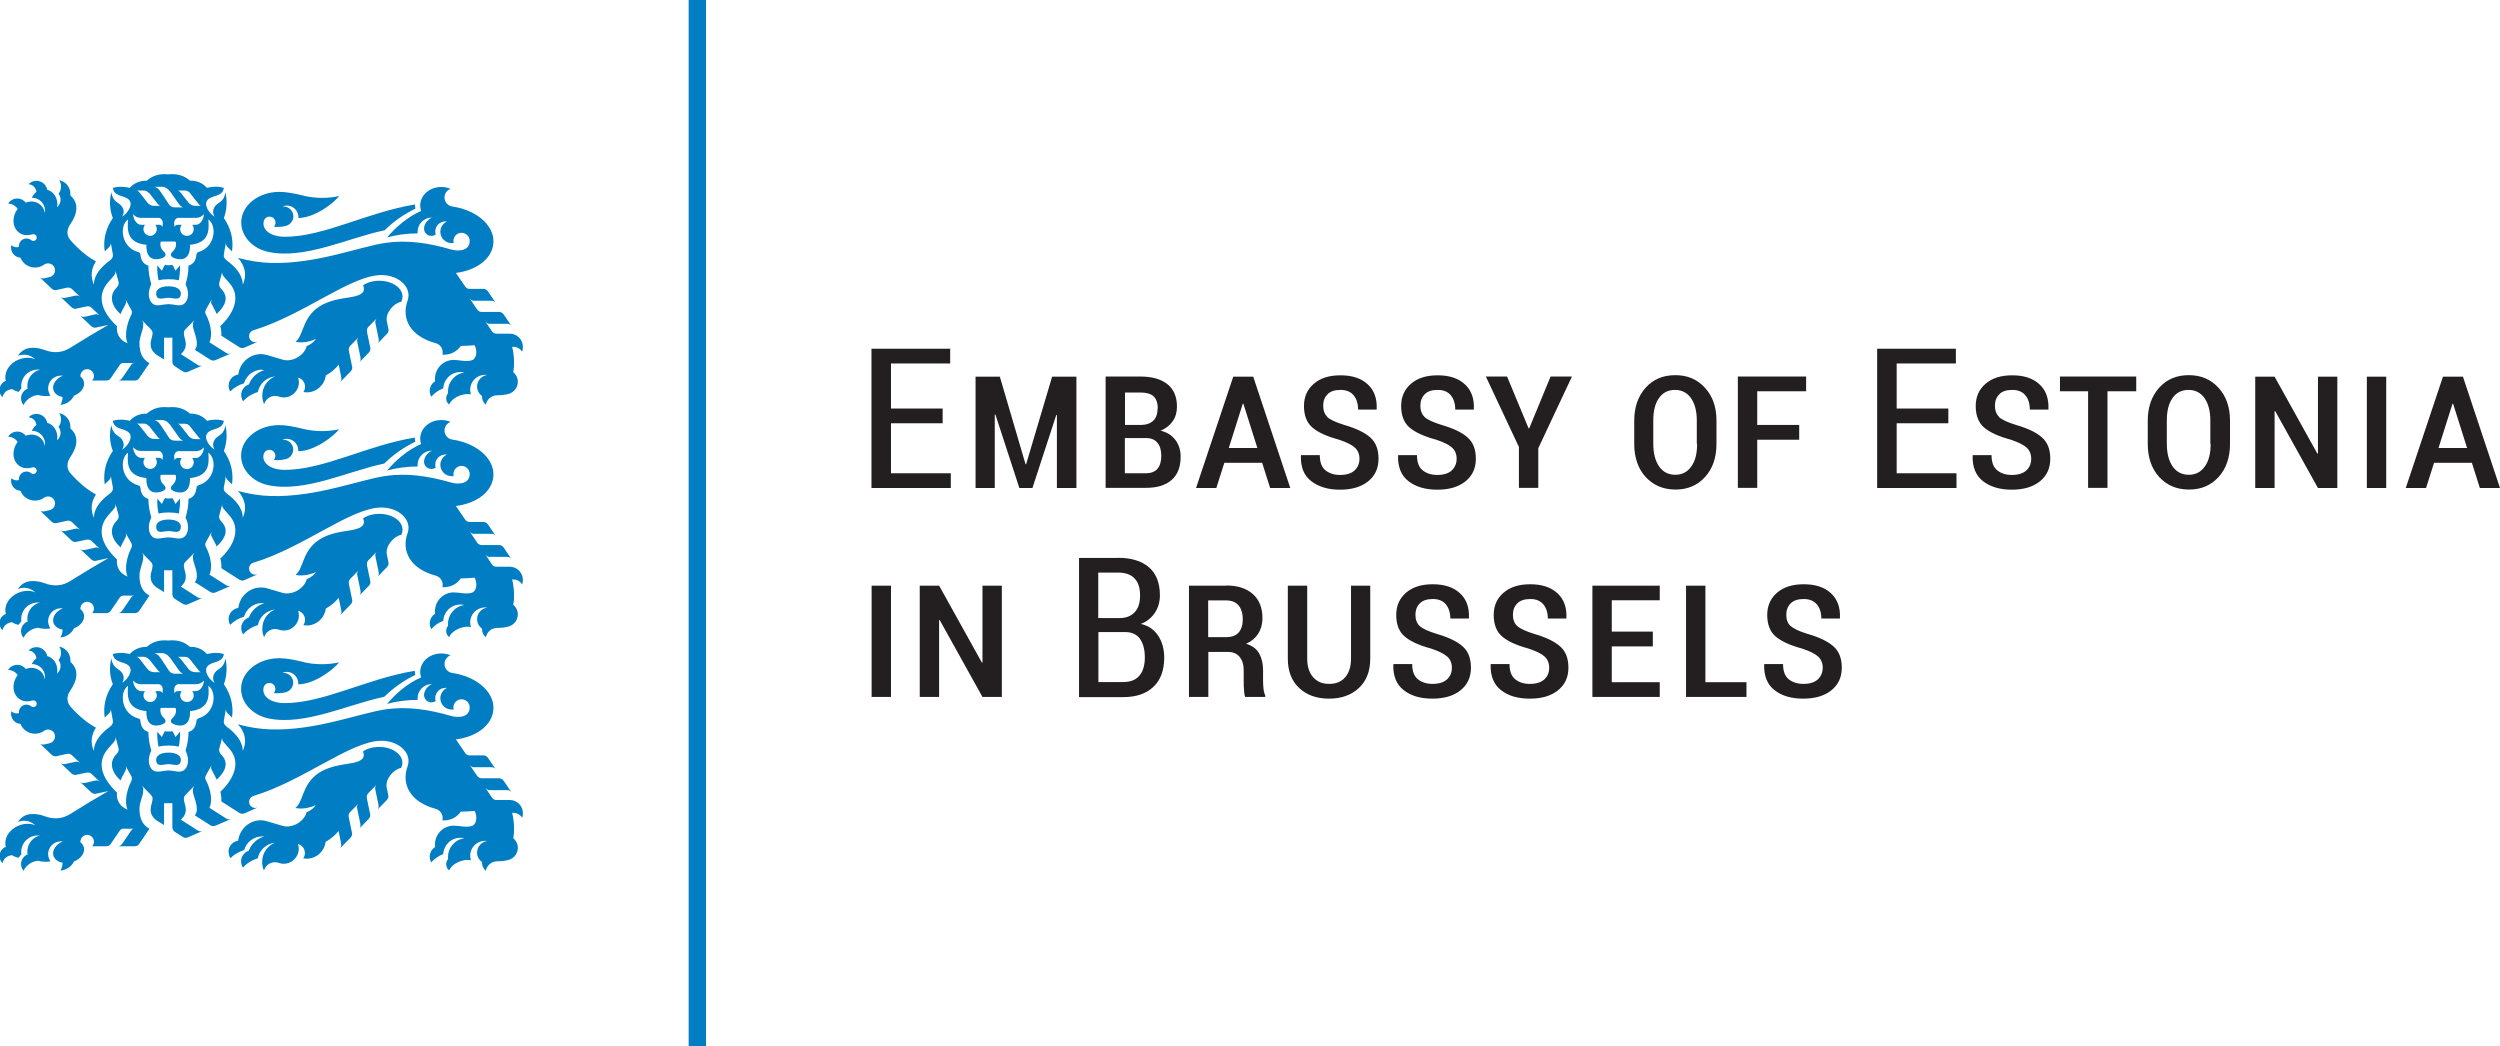
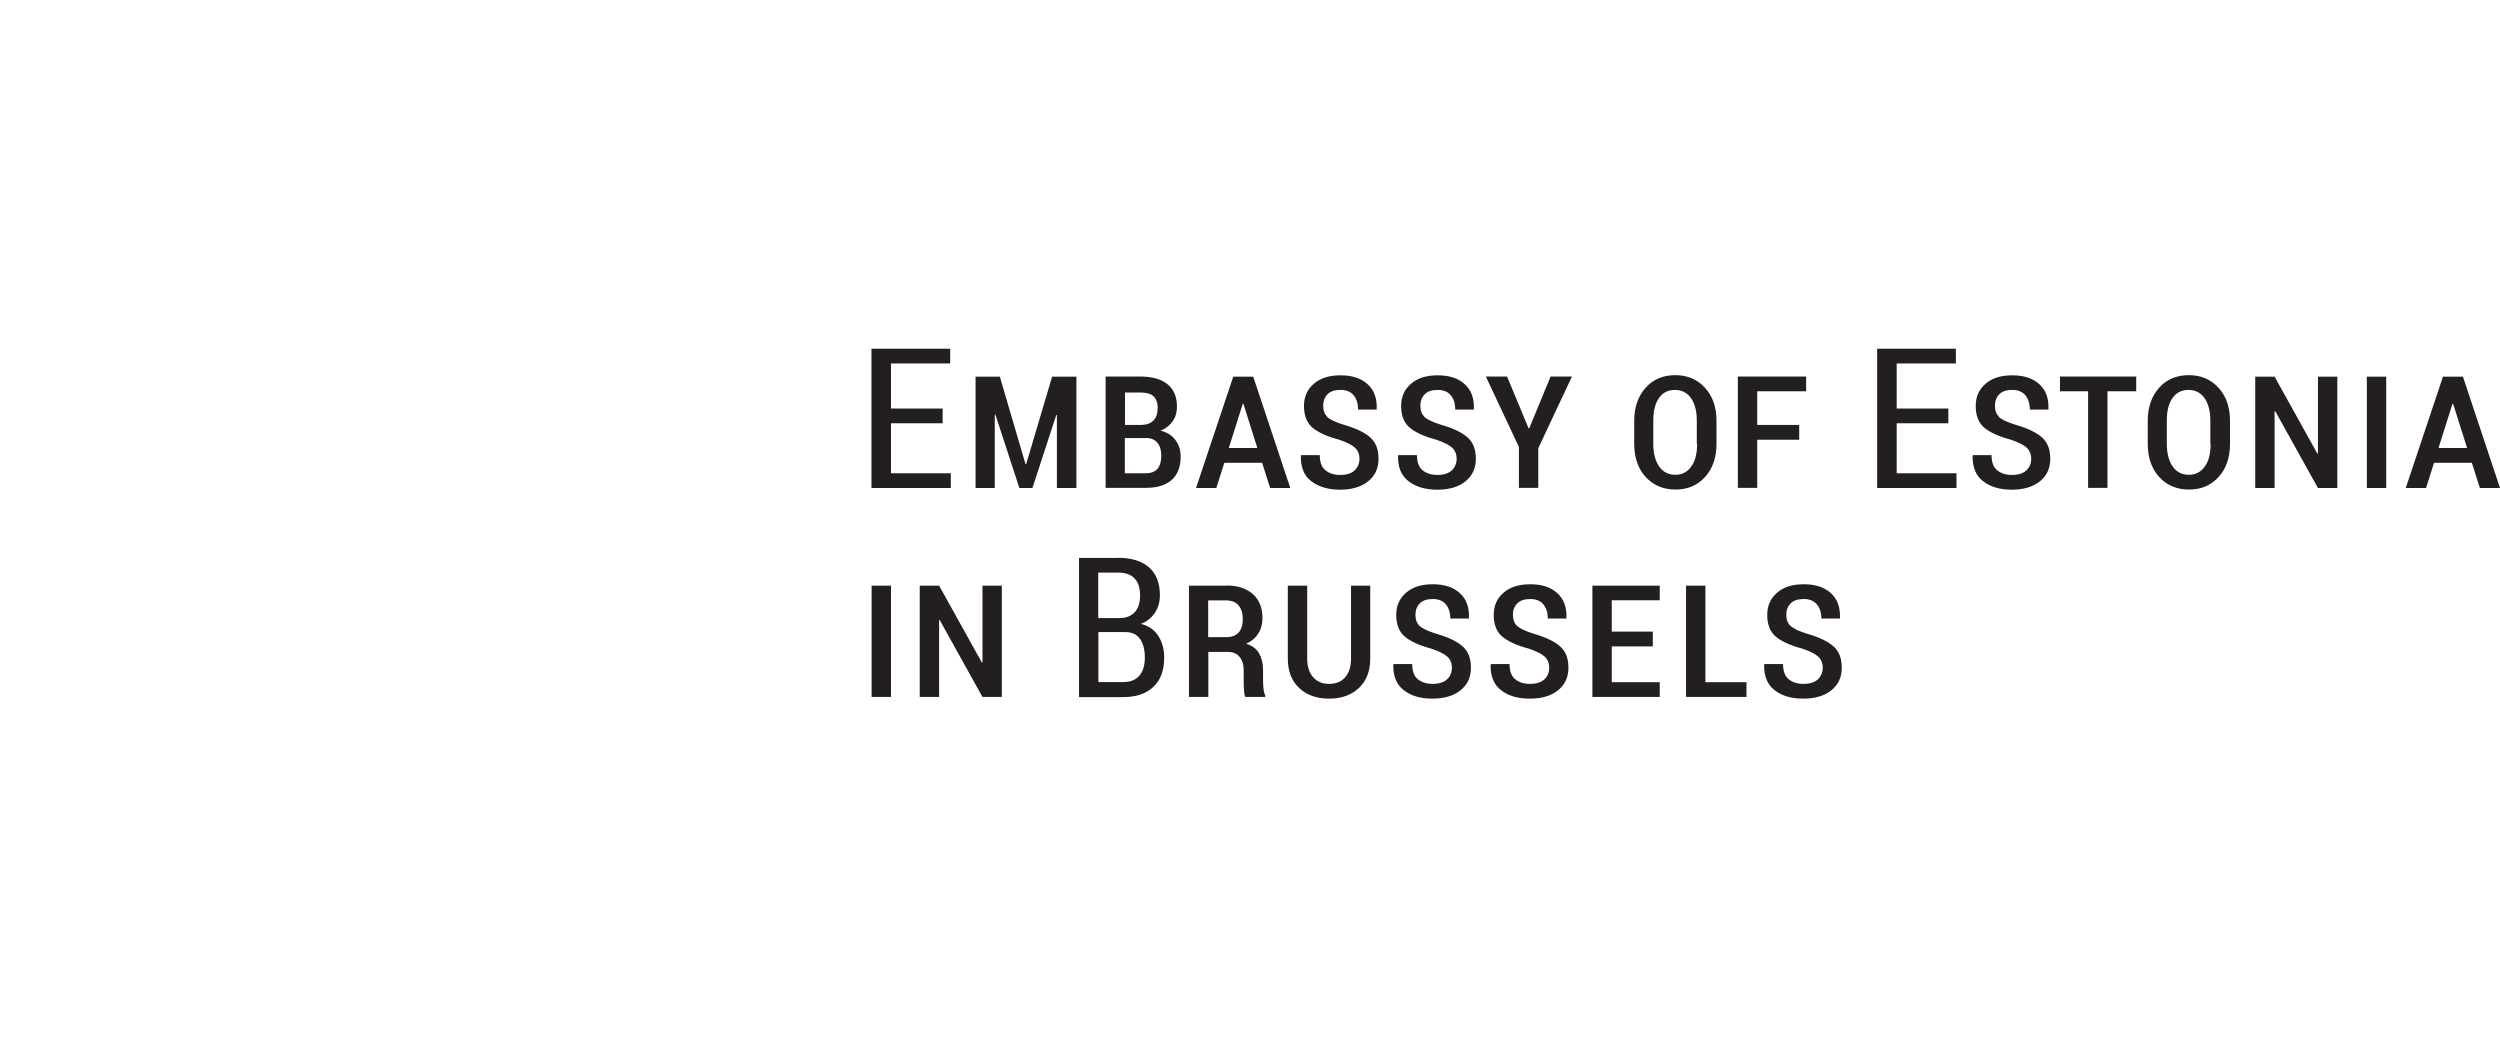
<svg xmlns="http://www.w3.org/2000/svg" id="Layer_1" viewBox="0 0 162.6 68.03">
  <defs>
    <style>.cls-1{fill:#231f20;}.cls-2{fill:#007dc3;}</style>
  </defs>
-   <path class="cls-2" d="M14.88,55.45c0,.13.04.26.1.37.25-.25.56-.43.9-.53.15-.52.62-.89,1.18-.89.05,0,.09,0,.14,0-.47.13-.85.48-1.02.93-.29.1-.5.37-.5.69,0,.15.05.29.12.41.25-.28.58-.49.96-.6.11-.54.56-.96,1.12-1.02-.49.2-.83.69-.83,1.25,0,.2.04.39.12.56.09-.31.37-.54.71-.54.08,0,.17.01.24.04.1.04.22.06.33.06.54,0,.98-.44.98-.98,0-.11-.02-.21-.05-.31.26.08.45.31.45.59,0,.13-.04.25-.11.35.07.01.15.02.22.02.64,0,1.16-.48,1.24-1.1.32-.17.6-.41.84-.7l.17.83c.01.06,0,.11,0,.17-.02.05-.04.1-.08.14l.7-.72s.07-.09.08-.15c.02-.05.02-.11,0-.17l-.21-1.01c-.01-.06,0-.12,0-.17.02-.05.04-.1.08-.14l.55-.56s-.07.09-.08.14c-.02.05-.02.11,0,.17l.21,1.01c.01.06,0,.12,0,.17-.02.05-.04.1-.08.14l.63-.65s.07-.09.08-.15c.02-.05.02-.11,0-.17l-.21-1.01c-.01-.06,0-.12,0-.17.02-.05.04-.1.08-.15l.55-.56s-.07.09-.08.14c-.01.05-.02.11,0,.17l.21,1.01c.01.06,0,.11,0,.17-.02.05-.04.1-.08.14l.63-.65s.07-.09.08-.14c.02-.05.02-.11,0-.17l-.1-.49c-.11-.56.47-1.2.93-1.27.06-.11.09-.22.09-.34,0-.57-.67-1.03-1.51-1.03-.41,0-.78.11-1.05.29.11.32.13.65-.94.8-.85.12-1.59.29-2.16.77-.87.74-.8,1.73-1.3,2.11.22.05.5.05.8-.01.19-.04.37-.1.52-.18-.09.18-.31.35-.59.47-.09.35-.4.68-.82.84-.27.1-.53.11-.75.04l-1.02-.3c-.13-.04-.26-.06-.39-.06-.75,0-1.38.58-1.47,1.33-.36.05-.63.36-.63.73M25,14.99c.59-.58,1.27-1.06,2.02-1.42-.02-.09-.03-.18-.03-.27h0c-3.13.51-5.94,2.11-8.48,2.1-.71,0-1.27-.28-1.36-.73-.02-.09-.02-.18,0-.27.04-.18.19-.31.38-.31.22,0,.39.17.39.39,0,.1-.04.2-.11.27.07,0,.15.01.23.01.2,0,.39-.02.56-.07.27-.07.48-.32.48-.62,0-.36-.29-.64-.65-.64-.02,0-.04,0-.06,0,.09-.04.19-.06.29-.06.41,0,.75.34.75.75,0,.02,0,.04,0,.06,1.12-.02,2.37-1.04,2.65-1.43-.35.08-.73.12-1.12.12-.45,0-.88-.06-1.27-.16-.55-.14-1.09-.23-1.5-.23-1.37,0-2.48.89-2.48,1.99,0,.91.75,1.71,1.79,1.92,2.37.49,5.16-.92,7.52-1.41M11.63,18.23c.06-.33.09-.66.08-.97l-.3.35c-.06-.14-.1-.23-.14-.29-.03-.06-.06-.1-.1-.1-.02.01-.05.03-.08.03-.04,0-.09,0-.12,0s-.08,0-.12,0c-.03,0-.06-.02-.08-.03-.04,0-.07.05-.1.1-.04.07-.08.15-.14.29l-.3-.35c-.01.31.01.64.08.97.22-.05.45-.07.66-.07s.44.02.67.07M11.76,19.13c.03-.38-.4-.51-.8-.51s-.83.13-.8.51c.04.46.47.24.8.24.33,0,.76.22.8-.24M12.91,16.4c-.08.02-.12.07-.13.15-.05.45-.23.63-.52.73,0,.45-.07.79-.19,1.21.34.72.08,1.22-.2,1.33-.26.1-.61-.04-.91-.04s-.65.14-.92.04c-.28-.11-.54-.61-.2-1.33-.12-.42-.18-.76-.19-1.21-.29-.1-.47-.28-.52-.73,0-.08-.05-.13-.13-.15-1.14-.31-1.25-1.73-.67-2.13-.05.63-.11,1.53,1.19,1.65-.02.74.3.94.63.94.27,0,.43-.09.49-.12.24-.13.08-.32.01-.38-.17-.16-.25-.37-.21-.59,0-.04.02-.06.06-.06h.88s.05.02.06.06c.04.22-.04.44-.21.59-.06.06-.23.25.01.38.07.04.22.12.49.12.33,0,.65-.2.63-.94,1.3-.12,1.24-1.01,1.19-1.65.58.4.47,1.82-.67,2.13M13.26,13.93c0,.33-.24.69-.51.69h-.25c.06.08.1.17.1.28,0,.24-.19.44-.44.44s-.44-.19-.44-.44c0-.1.04-.2.1-.28h-.26c-.09,0-.16.04-.21.14-.02-.14-.04-.29,0-.38.04-.13.15-.21.25-.21h1.14c.21,0,.37-.07.52-.24M13.11,13.39h-.4c-.2,0-.34-.08-.45-.21l-.46-.59c-.08-.09-.13-.16-.23-.2h.45c.14,0,.26.06.35.18l.47.6c.11.13.14.21.26.23M11.03,12.41l.58.82c.09.13.18.21.3.26h-.53c-.21,0-.33-.09-.42-.24l-.46-.7c-.18-.26-.24-.33-.45-.4h.5c.19,0,.38.13.47.27M9.71,12.56l.47.6c.11.13.14.21.26.23h-.4c-.2,0-.34-.08-.45-.21l-.46-.59c-.07-.09-.13-.16-.23-.2h.45c.13,0,.25.06.35.18M9.42,14.62h-.25c-.27,0-.51-.36-.51-.69.15.17.3.24.52.24h1.14c.1,0,.2.08.25.21.03.1.01.24,0,.38-.05-.1-.12-.14-.21-.14h-.26c.06.08.1.17.1.28,0,.24-.2.44-.43.44s-.44-.19-.44-.44c0-.1.04-.2.1-.28M8.02,20.06l.14-.27c.03-.05.04-.11.04-.16,0-.05-.01-.11-.04-.16l.38.68c.03.05.04.11.04.16,0,.06-.01.11-.04.16l-.03.07c-.23.45-.45,1.3-.21,1.79-.56-.21-.75-.7-.69-1.11-1.06-1-1.32-2.02-.57-2.87l.39-.45s.06-.1.08-.15c.01-.05.01-.11,0-.17l.2.75c.01.06.02.11,0,.17-.01.05-.04.1-.08.15l-.12.14c-.39.46-.29,1.08.33,1.64.06-.16.11-.24.18-.37M33.95,22.89c.04-.1.06-.21.06-.33,0-.47-.38-.86-.86-.86h-.87c-.06,0-.11-.01-.16-.04-.05-.02-.09-.06-.12-.11l-.43-.64s.08.09.12.11c.05.03.1.04.16.04h1.14c.06,0,.12.02.16.04.05.02.09.06.12.11l-.52-.77s-.08-.09-.13-.11c-.05-.03-.1-.04-.16-.04h-1.13c-.06,0-.11-.01-.16-.04-.05-.03-.09-.06-.13-.11l-.49-.73s.08.09.12.11c.05.03.1.04.16.04h1.14c.06,0,.11.01.16.04.05.02.09.06.12.11l-.52-.77s-.08-.09-.13-.11c-.05-.03-.1-.04-.16-.04h-.9c-.06,0-.11-.02-.16-.04-.05-.03-.09-.06-.12-.11l-.61-.89c1.23-.15,2.22-.81,2.41-1.73.26-1.19-.93-2.34-2.64-2.59-.29-.04-.51-.29-.51-.59,0-.25.16-.47.39-.56-.18-.08-.39-.12-.6-.12-.76,0-1.37.54-1.37,1.21,0,.12.02.24.06.35-.85.37-1.62,1.02-2.21,1.72.63-.17,1.3-.26,1.98-.26,0-.03,0-.06,0-.1,0-.51.41-.93.93-.93h.01c-.35.15-.52.49-.52.71,0,.27.21.48.48.48.1,0,.2-.03.28-.09-.02-.06-.03-.12-.03-.19,0-.37.3-.66.66-.66.03,0,.06,0,.1,0-.25.12-.43.38-.43.67,0,.41.33.74.74.74.04,0,.09,0,.13,0-.01-.04-.02-.09-.02-.14,0-.29.24-.53.53-.53s.53.24.53.53c0,.64-.71.7-1.23.55-1.48-.43-2.86-.62-4.2-.43-1.72.24-4.53,1.4-7.52,1.31-.67-.02-1.4-.13-2.13-.33.09.1.15.17.19.23.29.45.39.93.13,1.52,0-.67-.54-1.21-1-1.55-.19-.13-.26-.26-.23-.44l.14-.77c-.01.06,0,.11.01.17.02.05.05.1.09.14l.29.28c.11-.78-.07-1.5-.53-2.17.2-.54.23-1.13.1-1.68-.05.42-.26.6-.46.72-.36.23-.42.61-.24.87-.31-.16-.73-.73-.48-1.06.26-.36.99-.19,1.08-.81-.47-.15-.95-.04-1.1,0-.28-.32-.65-.48-1.11-.47-.36-.33-.83-.47-1.4-.41-.57-.06-1.03.08-1.4.41-.46,0-.83.15-1.11.47-.15-.04-.63-.14-1.1,0,.09.62.81.45,1.08.81.25.33-.18.9-.48,1.06.19-.26.13-.64-.24-.87-.19-.12-.4-.3-.46-.72-.14.55-.11,1.15.1,1.68-.46.67-.64,1.4-.53,2.17l.29-.28s.07-.09.09-.14c.02-.05.02-.11.01-.17l.14.77c.03.17-.04.3-.23.44-.46.34-1.01.88-1,1.55-.26-.59-.15-1.09.13-1.52-.88-.47-1.54-1.25-1.67-1.39-.26-.31-.23-.7.01-1.04.46-.66.57-1.37,0-1.85,0-.04,0-.07,0-.11,0-.44-.31-.81-.73-.89.08.12.12.26.12.41,0,.18-.06.34-.16.47.08.11.13.24.13.39,0,.2-.09.37-.23.49.01-.07.02-.14.02-.21,0-.45-.28-.83-.66-.93-.06-.33-.35-.58-.7-.58-.2,0-.38.08-.51.22.27.02.48.23.51.5-.13.1-.23.23-.3.38h.02c.46,0,.84.38.84.84,0,.05,0,.1-.01.15-.04-.19-.12-.37-.26-.5-.26-.25-.64-.31-.98-.17-.13-.16-.33-.27-.55-.27-.25,0-.48.13-.6.33.26.01.48.14.62.34-.36.47-.37,1.11,0,1.47.25.25.61.3.95.19.02,0,.05-.01.07-.01.12,0,.22.1.22.22s-.1.22-.22.22c-.05,0-.1-.02-.14-.05-.08-.07-.2-.11-.31-.11-.27,0-.49.22-.49.49,0,.02,0,.04,0,.06-.05.01-.09.02-.15.02-.13,0-.25-.05-.34-.14-.01.05-.02.11-.02.17,0,.34.27.63.61.65.15.38.52.64.95.64.22,0,.43-.07.59-.19.07-.05.16-.08.26-.08.25,0,.45.2.45.45,0,.21-.15.39-.35.44l-.35.08c-.06.01-.12.01-.17,0-.05-.01-.1-.04-.14-.08l.8.76s.09.07.15.08c.05.01.11.02.17,0l.66-.15c.06-.01.11,0,.17,0,.05.01.1.04.15.08l.55.52s-.09-.07-.15-.08c-.05-.01-.11-.02-.17,0l-.66.14c-.06.01-.12.01-.17,0-.05-.01-.1-.04-.15-.08l.74.7s.09.07.14.08c.05.02.11.02.17,0l.66-.14c.06-.01.11-.01.17,0,.05.01.1.04.15.08l.55.52s-.09-.07-.15-.08c-.05-.02-.11-.02-.17,0l-.66.15c-.06.01-.12,0-.17,0-.05-.01-.1-.04-.15-.08l.74.7s.09.07.15.08c.05.02.11.02.17,0l.79-.17c-.77.44-1.59.93-2.46,1.48-.52.33-1.08.39-1.73.14-.35-.13-.73-.16-.96-.11-.31.05-.57.24-.73.5.12-.05.25-.07.39-.07.29,0,.55.12.74.3-.3-.13-.67-.14-1.04,0-.65.24-1.03.85-.88,1.4-.24.09-.41.33-.41.6,0,.18.07.35.19.46.06-.29.32-.5.62-.52.13.08.28.14.43.18.05-.08.11-.16.18-.22,0-.05-.01-.1-.01-.16,0-.59.48-1.07,1.07-1.07.05,0,.1,0,.15.01-.47.11-.82.54-.82,1.04,0,.06,0,.13.02.19-.25.1-.43.34-.43.63,0,.17.06.32.16.43.18-.36.54-.61.95-.65.16.05.32.07.49.07.11,0,.21,0,.31-.03-.09-.13-.15-.3-.15-.47,0-.46.37-.83.84-.83.04,0,.08,0,.12,0-.44.19-.71.57-.62.92.07.25.3.42.6.47,0,.19-.05.36-.14.51.39-.03.72-.26.88-.59.46-.18.74-.57.64-.93-.03-.13-.11-.23-.22-.32,0-.01,0-.02,0-.04,0-.24.2-.44.44-.44s.44.2.44.44c0,.12-.04.22-.12.3h.93c.06,0,.11-.01.16-.04.05-.02.09-.06.12-.11l.6-.88s.05-.06.09-.08c.03-.02.07-.03.11-.03h.73s-.08.01-.11.03c-.03.02-.06.04-.08.08l-.6.88s-.08.09-.12.11c-.05.03-.1.04-.16.04h1.11c.06,0,.11-.01.16-.04.05-.02.09-.06.12-.11l.67-.98c-.46-.25-.65-.69-.65-1.3,0-.38.21-.81.24-1.08v-.11c.02-.06.01-.11,0-.17-.02-.04-.05-.1-.08-.14l.57.58s.08.09.1.14c.02.05.03.11.02.17l-.02.13c-.03.23-.32.73.22,1.19.03.02.09.07.16.11l.39.24v-1.42h.54v1.58c0,.06.02.11.05.16.03.05.06.09.11.12l.53.34c.05.03.11.05.16.05.06,0,.11,0,.16-.03l.97-.42c-.05.02-.11.03-.16.03-.06,0-.11-.02-.16-.05l-1.11-.71c.54-.46.25-.96.22-1.19l-.02-.13c0-.06,0-.12.02-.17.02-.05.05-.1.1-.14l.57-.58s-.07.1-.08.14c-.02.05-.03.11-.02.17v.11c.06.4.46,1.11.12,1.51l1.02.65c.05.03.11.05.16.05.06,0,.11,0,.17-.03l1.02-.44c-.05.02-.11.03-.16.03-.06,0-.11-.02-.16-.05l-1.1-.7c.24-.49.04-1.27-.19-1.73l-.04-.07c-.03-.05-.04-.11-.04-.16,0-.05.01-.11.04-.16l.38-.68s-.04.11-.04.16c0,.06,0,.11.04.16l.14.27c.07.13.11.21.18.37.62-.56.76-1.1.36-1.56l-.12-.14s-.06-.1-.07-.15c-.01-.05-.01-.11,0-.17l.2-.75c-.02.06-.02.11,0,.17.01.05.04.1.08.15l.39.45c.75.85.3,1.95-.6,2.79.05.16.09.46.06.62l1.19.76s.11.05.16.05c.05,0,.11,0,.16-.03l.86-.38s-.1.03-.16.03c-.22,0-.4-.18-.4-.4,0-.18.12-.33.28-.38,3.3-1,6.34-3.59,8.33-3.59.97,0,1.76.59,1.76,1.32,0,.12-.02.23-.06.34-.43,1.19.19,2.33,1.83,2.77.26.07.45.31.45.59,0,.06,0,.11-.02.16.04,0,.08,0,.11,0,.45,0,.85-.22,1.09-.57.28,0,.59-.02.9-.05.04.08.07.16.09.26.07.34-.05.65-.26.72-.38.12-.84-.02-1.19-.02-.67,0-1.22.55-1.22,1.23,0,.05,0,.1.01.16-.21.13-.35.36-.35.63,0,.13.04.26.1.37.21-.24.48-.43.78-.54.03-.59.51-1.06,1.11-1.06.09,0,.18.01.27.03-.6.08-1.07.59-1.07,1.22,0,.04,0,.09,0,.13-.08.09-.12.21-.12.33,0,.16.07.3.19.4.11-.25.39-.48.75-.6.24-.08.47-.1.67-.06-.03-.09-.05-.19-.05-.3,0-.53.43-.97.96-.97.05,0,.1,0,.15.01-.37.05-.66.37-.66.75,0,.26.13.48.32.62,0,.01,0,.03,0,.04,0,.21.1.4.25.52.07-.35.37-.61.74-.61.32,0,.58-.04.77-.1.33-.11.57-.41.57-.78,0-.25-.12-.48-.3-.63.09-.41.07-1.08-.07-1.64.03,0,.06,0,.09,0,.23,0,.43.12.55.3M17.14,29.84c-.02-.09-.02-.18,0-.27.04-.18.19-.31.38-.31.22,0,.39.17.39.39,0,.1-.04.2-.11.27.07,0,.15.01.23.01.2,0,.39-.03.56-.07.27-.07.48-.32.48-.62,0-.36-.29-.64-.65-.64-.02,0-.04,0-.06,0,.09-.04.19-.06.29-.06.41,0,.75.34.75.75,0,.02,0,.04,0,.06,1.12-.02,2.37-1.04,2.65-1.43-.35.08-.73.12-1.12.12-.45,0-.88-.06-1.27-.16-.55-.14-1.09-.23-1.5-.23-1.37,0-2.48.89-2.48,1.99,0,.91.75,1.71,1.79,1.92,2.37.49,5.16-.92,7.52-1.41.59-.58,1.27-1.06,2.02-1.42-.02-.09-.03-.18-.03-.27h0c-3.13.51-5.94,2.11-8.48,2.1-.71,0-1.27-.28-1.36-.73M17.07,24.07s.09,0,.14,0c-.47.13-.85.48-1.02.93-.29.1-.5.37-.5.69,0,.15.05.29.12.41.25-.28.58-.49.96-.6.11-.54.56-.96,1.12-1.02-.49.2-.83.69-.83,1.25,0,.2.04.39.12.56.09-.31.37-.54.71-.54.08,0,.17.01.24.04.1.04.22.06.33.06.54,0,.98-.44.98-.98,0-.11-.02-.21-.05-.31.26.07.45.31.45.59,0,.13-.04.25-.11.35.07.01.15.02.22.02.64,0,1.16-.48,1.24-1.1.32-.17.6-.41.84-.7l.17.83c.01.06,0,.12,0,.17-.02.05-.04.1-.08.14l.7-.72s.07-.09.08-.14c.02-.05.02-.11,0-.17l-.21-1.01c-.01-.06,0-.11,0-.17.02-.05.04-.1.08-.15l.55-.56s-.07.09-.08.14c-.02.05-.02.11,0,.17l.21,1.01c.01.06,0,.11,0,.17-.02.05-.04.1-.08.14l.63-.65s.07-.09.08-.15c.02-.05.02-.11,0-.17l-.21-1.01c-.01-.06,0-.12,0-.17.02-.05.04-.1.08-.15l.55-.56s-.07.09-.08.15c-.01.05-.02.11,0,.17l.21,1.01c.01.06,0,.11,0,.17-.02.05-.04.1-.08.14l.63-.65s.07-.09.08-.14c.02-.05.02-.11,0-.17l-.1-.49c-.11-.56.47-1.2.93-1.27.06-.11.09-.22.09-.34,0-.57-.67-1.03-1.51-1.03-.41,0-.78.11-1.05.29.11.32.13.65-.94.8-.85.12-1.59.29-2.16.77-.87.74-.8,1.73-1.3,2.11.22.05.5.05.8-.01.19-.04.37-.1.52-.18-.09.18-.31.35-.59.47-.09.35-.4.68-.82.84-.27.1-.53.11-.75.04l-1.02-.3c-.13-.04-.26-.06-.39-.06-.75,0-1.38.58-1.47,1.33-.36.05-.63.36-.63.73,0,.14.04.26.1.37.25-.25.56-.43.9-.53.15-.51.62-.89,1.18-.89M11.63,33.4c.06-.33.09-.66.08-.97l-.3.35c-.06-.14-.1-.23-.14-.29-.03-.06-.06-.1-.1-.1-.02.01-.05.03-.08.03-.04,0-.09,0-.12,0s-.08,0-.12,0c-.03,0-.06-.02-.08-.03-.04,0-.07.05-.1.1-.04.07-.08.16-.14.29l-.3-.35c-.01.31.01.64.08.97.22-.05.45-.07.66-.07s.44.02.67.07M11.76,34.3c.03-.38-.4-.51-.8-.51s-.83.13-.8.51c.04.46.47.24.8.24.33,0,.76.22.8-.24M12.91,31.57c-.08.02-.12.07-.13.15-.05.45-.23.63-.52.73,0,.45-.07.79-.19,1.21.34.72.08,1.22-.2,1.33-.26.1-.61-.04-.91-.04s-.65.14-.92.04c-.28-.11-.54-.61-.2-1.33-.12-.42-.18-.76-.19-1.21-.29-.1-.47-.28-.52-.73,0-.08-.05-.13-.13-.15-1.14-.31-1.25-1.73-.67-2.13-.05.63-.11,1.53,1.19,1.65-.02.74.3.94.63.94.27,0,.43-.09.49-.12.24-.13.08-.32.01-.38-.17-.15-.25-.38-.21-.59,0-.04.02-.06.06-.06h.88s.05.02.06.06c.04.22-.04.44-.21.59-.06.06-.23.25.01.38.07.04.22.12.49.12.33,0,.65-.2.63-.94,1.3-.12,1.24-1.01,1.19-1.65.58.4.47,1.82-.67,2.13M13.26,29.1c0,.32-.24.69-.51.69h-.25c.06.07.1.17.1.28,0,.24-.19.44-.44.44s-.44-.19-.44-.44c0-.11.04-.2.1-.28h-.26c-.09,0-.16.04-.21.14-.02-.14-.04-.29,0-.38.04-.13.15-.21.25-.21h1.14c.21,0,.37-.07.52-.24M13.11,28.56h-.4c-.2,0-.34-.08-.45-.21l-.46-.59c-.08-.09-.13-.16-.23-.2h.45c.14,0,.26.06.35.18l.47.6c.11.13.14.21.26.23M11.03,27.58l.58.82c.09.13.18.21.3.26h-.53c-.21,0-.33-.09-.42-.24l-.46-.7c-.18-.26-.24-.33-.45-.4h.5c.19,0,.38.13.47.27M9.71,27.72l.47.6c.11.13.14.21.26.23h-.4c-.2,0-.34-.08-.45-.21l-.46-.59c-.07-.09-.13-.16-.23-.2h.45c.13,0,.25.06.35.18M9.42,29.78h-.25c-.27,0-.51-.36-.51-.69.15.16.3.24.52.24h1.14c.1,0,.2.08.25.21.03.1.01.24,0,.38-.05-.1-.12-.14-.21-.14h-.26c.06.07.1.17.1.28,0,.24-.2.44-.43.44s-.44-.19-.44-.44c0-.11.04-.2.1-.28M8.02,35.23l.14-.27c.03-.05.04-.11.04-.16,0-.05-.01-.11-.04-.16l.38.68c.03.05.04.11.04.16,0,.05-.01.11-.04.16l-.03.07c-.23.45-.45,1.3-.21,1.79-.56-.21-.75-.7-.69-1.11-1.06-1-1.32-2.02-.57-2.87l.39-.45s.06-.1.08-.15c.01-.05.01-.11,0-.17l.2.75c.01.06.02.11,0,.17-.01.05-.04.1-.08.15l-.12.14c-.39.46-.29,1.08.33,1.64.06-.16.11-.24.18-.37M33.95,38.05c.04-.1.06-.21.06-.33,0-.47-.38-.86-.86-.86h-.87c-.06,0-.11-.01-.16-.04-.05-.03-.09-.06-.12-.11l-.43-.64s.08.09.12.11c.05.03.1.04.16.04h1.14c.06,0,.12.01.16.04.05.02.09.06.12.11l-.52-.77s-.08-.09-.13-.11c-.05-.03-.1-.04-.16-.04h-1.13c-.06,0-.11-.01-.16-.04-.05-.02-.09-.06-.13-.11l-.49-.73s.08.09.12.11c.05.03.1.04.16.04h1.14c.06,0,.11.01.16.04.05.02.09.06.12.11l-.52-.77s-.08-.09-.13-.11c-.05-.03-.1-.04-.16-.04h-.9c-.06,0-.11-.02-.16-.04-.05-.03-.09-.06-.12-.11l-.61-.89c1.23-.15,2.22-.81,2.41-1.73.26-1.19-.93-2.34-2.64-2.59-.29-.04-.51-.29-.51-.59,0-.25.16-.47.39-.56-.18-.08-.39-.12-.6-.12-.76,0-1.37.54-1.37,1.21,0,.12.02.24.06.35-.85.37-1.62,1.02-2.21,1.72.63-.17,1.3-.26,1.98-.26,0-.03,0-.06,0-.1,0-.51.41-.93.93-.93h.01c-.35.15-.52.49-.52.71,0,.27.21.48.48.48.1,0,.2-.03.28-.09-.02-.06-.03-.12-.03-.19,0-.37.3-.66.66-.66.03,0,.06,0,.1,0-.25.12-.43.38-.43.67,0,.41.33.74.74.74.04,0,.09,0,.13,0-.01-.04-.02-.09-.02-.14,0-.29.24-.53.53-.53s.53.24.53.53c0,.64-.71.7-1.23.55-1.48-.43-2.86-.62-4.2-.43-1.72.24-4.53,1.4-7.52,1.31-.67-.02-1.4-.13-2.13-.33.09.1.15.17.19.23.29.45.39.93.13,1.52,0-.67-.54-1.21-1-1.55-.19-.13-.26-.26-.23-.44l.14-.77c-.01.06,0,.11.01.16.02.05.05.1.09.14l.29.28c.11-.78-.07-1.5-.53-2.17.2-.54.23-1.13.1-1.68-.05.42-.26.6-.46.72-.36.23-.42.61-.24.87-.31-.16-.73-.73-.48-1.06.26-.36.99-.19,1.08-.81-.47-.15-.95-.04-1.1,0-.28-.32-.65-.48-1.11-.47-.36-.33-.83-.47-1.4-.41-.57-.06-1.03.08-1.4.41-.46,0-.83.15-1.11.47-.15-.04-.63-.15-1.1,0,.09.62.81.45,1.08.81.25.33-.18.9-.48,1.06.19-.26.13-.64-.24-.87-.19-.12-.4-.3-.46-.72-.14.55-.11,1.15.1,1.68-.46.67-.64,1.39-.53,2.17l.29-.28s.07-.09.09-.14c.02-.05.02-.11.01-.16l.14.77c.03.17-.04.3-.23.44-.46.34-1.01.88-1,1.55-.26-.59-.15-1.09.13-1.52-.88-.47-1.54-1.25-1.67-1.39-.26-.31-.23-.7.01-1.05.46-.66.57-1.37,0-1.85,0-.04,0-.07,0-.11,0-.44-.31-.81-.73-.89.08.12.12.26.12.42,0,.17-.06.34-.16.47.08.11.13.24.13.39,0,.2-.09.37-.23.49.01-.07.02-.14.02-.21,0-.45-.28-.83-.66-.93-.06-.33-.35-.58-.7-.58-.2,0-.38.08-.51.22.27.02.48.23.51.5-.13.1-.23.23-.3.38h.02c.46,0,.84.38.84.84,0,.05,0,.1-.01.15-.04-.19-.12-.37-.26-.5-.26-.25-.64-.31-.98-.17-.13-.16-.33-.27-.55-.27-.25,0-.48.13-.6.33.26.01.48.14.62.34-.36.47-.37,1.11,0,1.47.25.25.61.3.95.19.02,0,.05-.01.07-.01.12,0,.22.1.22.22s-.1.22-.22.22c-.05,0-.1-.02-.14-.05-.08-.07-.2-.11-.31-.11-.27,0-.49.22-.49.49,0,.02,0,.04,0,.06-.05.02-.09.02-.15.02-.13,0-.25-.05-.34-.14-.01.05-.02.11-.02.17,0,.35.27.63.61.65.15.38.52.64.95.64.22,0,.43-.07.59-.19.07-.05.16-.08.26-.08.25,0,.45.2.45.45,0,.22-.15.39-.35.44l-.35.08c-.06.01-.12.01-.17,0-.05-.01-.1-.04-.14-.08l.8.76s.09.07.15.08c.05.01.11.02.17,0l.66-.15c.06-.01.11-.01.17,0,.05.01.1.04.15.08l.55.52s-.09-.07-.15-.08c-.05-.01-.11-.02-.17,0l-.66.15c-.06.01-.12,0-.17,0-.05-.01-.1-.04-.15-.08l.74.7s.09.07.14.08c.05.02.11.02.17,0l.66-.14c.06-.01.11,0,.17,0,.05.01.1.04.15.08l.55.52s-.09-.07-.15-.08c-.05-.02-.11-.02-.17,0l-.66.15c-.06.01-.12,0-.17,0-.05-.01-.1-.04-.15-.08l.74.7s.09.07.15.08c.05.02.11.02.17,0l.79-.17c-.77.44-1.59.93-2.46,1.48-.52.33-1.08.39-1.73.14-.35-.13-.73-.15-.96-.11-.31.05-.57.24-.73.5.12-.05.25-.08.39-.08.29,0,.55.12.74.3-.3-.13-.67-.14-1.04,0-.65.24-1.03.85-.88,1.4-.24.09-.41.33-.41.6,0,.18.07.34.19.46.06-.29.32-.5.62-.52.13.08.28.14.43.17.05-.08.11-.16.18-.22,0-.05-.01-.11-.01-.16,0-.59.48-1.07,1.07-1.07.05,0,.1,0,.15,0-.47.11-.82.54-.82,1.04,0,.06,0,.13.02.19-.25.1-.43.34-.43.63,0,.16.06.32.16.43.18-.36.54-.61.95-.65.16.05.32.07.49.07.11,0,.21-.01.31-.03-.09-.13-.15-.3-.15-.47,0-.46.37-.84.84-.84.04,0,.08,0,.12,0-.44.19-.71.57-.62.92.07.25.3.42.6.47,0,.19-.05.36-.14.51.39-.03.72-.26.88-.59.46-.18.74-.57.64-.93-.03-.13-.11-.23-.22-.32,0-.01,0-.02,0-.04,0-.24.2-.44.44-.44s.44.2.44.44c0,.12-.04.22-.12.3h.93c.06,0,.11-.02.16-.04.05-.03.09-.06.12-.11l.6-.88s.05-.06.09-.08c.03-.02.07-.03.11-.03h.73s-.08.01-.11.03c-.03.02-.06.04-.08.08l-.6.88s-.08.09-.12.11c-.05.03-.1.04-.16.04h1.11c.06,0,.11-.02.16-.04.05-.03.09-.06.12-.11l.67-.99c-.46-.25-.65-.69-.65-1.3,0-.38.21-.81.24-1.08v-.11c.02-.06.01-.11,0-.16-.02-.04-.05-.1-.08-.14l.57.58s.08.09.1.14c.02.05.03.11.02.17l-.02.13c-.03.23-.32.73.22,1.19.03.02.09.07.16.11l.39.24v-1.42h.54v1.58c0,.06.02.11.05.16.03.05.06.09.11.12l.53.33c.05.03.11.05.16.05.06,0,.11,0,.16-.03l.97-.42c-.05.02-.11.03-.16.03-.06,0-.11-.02-.16-.05l-1.11-.71c.54-.46.25-.96.22-1.19l-.02-.13c0-.06,0-.12.02-.17.02-.05.05-.1.1-.14l.57-.58s-.07.1-.08.14c-.02.05-.03.11-.02.16v.11c.06.4.46,1.11.12,1.51l1.02.65c.05.03.11.05.16.05.06,0,.11,0,.17-.03l1.02-.44c-.05.02-.11.03-.16.03-.06,0-.11-.02-.16-.05l-1.1-.7c.24-.49.04-1.27-.19-1.72l-.04-.07c-.03-.05-.04-.11-.04-.16,0-.06.01-.11.04-.16l.38-.68s-.04.11-.04.16c0,.05,0,.11.04.16l.14.27c.07.13.11.21.18.37.62-.56.76-1.1.36-1.56l-.12-.14s-.06-.1-.07-.15c-.01-.05-.01-.11,0-.17l.2-.75c-.02.06-.02.11,0,.17.01.05.04.1.08.15l.39.45c.75.85.3,1.95-.6,2.79.05.16.09.46.06.62l1.19.76s.11.05.16.05c.05,0,.11,0,.16-.03l.86-.38s-.1.03-.16.03c-.22,0-.4-.18-.4-.4,0-.18.12-.34.28-.38,3.3-1,6.34-3.59,8.33-3.59.97,0,1.76.59,1.76,1.32,0,.12-.02.23-.06.34-.43,1.19.19,2.33,1.83,2.77.26.07.45.31.45.59,0,.06,0,.11-.02.16.04,0,.08,0,.11,0,.45,0,.85-.22,1.09-.57.28,0,.59-.02.9-.05.04.08.07.16.09.26.07.34-.05.65-.26.72-.38.12-.84-.02-1.19-.02-.67,0-1.22.55-1.22,1.23,0,.05,0,.11.01.16-.21.13-.35.37-.35.63,0,.13.04.26.1.37.21-.24.48-.43.78-.54.03-.59.51-1.06,1.11-1.06.09,0,.18.01.27.03-.6.08-1.07.59-1.07,1.22,0,.04,0,.09,0,.14-.08.09-.12.21-.12.33,0,.16.07.3.19.4.11-.25.39-.48.75-.6.24-.08.47-.1.67-.06-.03-.09-.05-.19-.05-.3,0-.53.43-.97.96-.97.05,0,.1,0,.15.01-.37.05-.66.37-.66.75,0,.26.13.48.32.62,0,.01,0,.03,0,.04,0,.21.1.4.25.52.07-.35.37-.61.74-.61.32,0,.58-.04.77-.1.33-.11.57-.41.57-.78,0-.25-.12-.48-.3-.63.09-.41.07-1.08-.07-1.64.03,0,.06,0,.09,0,.23,0,.43.12.55.3M17.14,45c-.02-.09-.02-.18,0-.27.04-.18.19-.31.38-.31.22,0,.39.17.39.39,0,.1-.04.2-.11.27.07,0,.15.01.23.01.2,0,.39-.02.56-.07.27-.07.48-.33.48-.62,0-.36-.29-.64-.65-.64-.02,0-.04,0-.06,0,.09-.04.19-.06.29-.06.41,0,.75.33.75.75,0,.02,0,.04,0,.06,1.12-.02,2.37-1.04,2.65-1.43-.35.08-.73.12-1.12.12-.45,0-.88-.05-1.27-.16-.55-.14-1.09-.23-1.5-.23-1.37,0-2.48.89-2.48,2,0,.91.75,1.7,1.79,1.92,2.37.48,5.16-.92,7.52-1.41.59-.58,1.27-1.06,2.02-1.42-.02-.09-.03-.18-.03-.27h0c-3.13.51-5.94,2.11-8.48,2.1-.71,0-1.27-.28-1.36-.73M17.07,39.23s.09,0,.14,0c-.47.13-.85.48-1.02.93-.29.1-.5.37-.5.69,0,.15.05.29.12.41.25-.28.58-.49.96-.6.11-.54.56-.96,1.12-1.02-.49.2-.83.69-.83,1.25,0,.2.04.39.12.56.09-.31.37-.54.71-.54.08,0,.17.01.24.04.1.04.22.06.33.06.54,0,.98-.44.98-.98,0-.11-.02-.21-.05-.31.26.08.45.31.45.59,0,.13-.04.25-.11.35.07.01.15.02.22.02.64,0,1.16-.48,1.24-1.1.32-.17.6-.41.84-.7l.17.83c.01.06,0,.11,0,.17-.02.05-.04.1-.08.14l.7-.72s.07-.09.08-.15c.02-.05.02-.11,0-.17l-.21-1.01c-.01-.06,0-.12,0-.17.02-.05.04-.1.08-.14l.55-.56s-.07.09-.08.15c-.02.05-.02.11,0,.17l.21,1.01c.01.06,0,.11,0,.17-.02.05-.04.1-.08.14l.63-.65s.07-.09.08-.14c.02-.05.02-.11,0-.17l-.21-1.01c-.01-.06,0-.12,0-.17.02-.05.04-.1.08-.15l.55-.56s-.07.09-.08.14c-.01.05-.02.11,0,.17l.21,1.01c.01.06,0,.11,0,.17-.02.05-.04.1-.08.14l.63-.65s.07-.09.08-.15c.02-.05.02-.11,0-.17l-.1-.49c-.11-.56.47-1.2.93-1.27.06-.11.09-.22.09-.34,0-.57-.67-1.03-1.51-1.03-.41,0-.78.11-1.05.29.11.32.13.65-.94.8-.85.12-1.59.29-2.16.77-.87.74-.8,1.73-1.3,2.11.22.05.5.05.8-.01.19-.04.37-.1.52-.18-.09.18-.31.35-.59.47-.09.35-.4.68-.82.84-.27.1-.53.11-.75.05l-1.02-.3c-.13-.04-.26-.05-.39-.05-.75,0-1.38.58-1.47,1.33-.36.05-.63.36-.63.73,0,.14.04.26.1.37.25-.25.56-.43.9-.53.15-.51.62-.89,1.18-.89M11.63,48.56c.06-.33.09-.66.08-.97l-.3.35c-.06-.14-.1-.23-.14-.29-.03-.06-.06-.1-.1-.1-.02,0-.05.03-.08.03-.04,0-.09,0-.12,0s-.08,0-.12,0c-.03,0-.06-.02-.08-.03-.04,0-.07.05-.1.1-.04.07-.08.15-.14.29l-.3-.35c-.01.31.01.64.08.97.22-.05.45-.07.66-.07s.44.02.67.07M11.76,49.46c.03-.38-.4-.51-.8-.51s-.83.13-.8.51c.04.46.47.24.8.24.33,0,.76.22.8-.24M12.91,46.73c-.08.02-.12.07-.13.15-.05.45-.23.63-.52.73,0,.45-.07.79-.19,1.21.34.72.08,1.22-.2,1.33-.26.1-.61-.04-.91-.04s-.65.14-.92.04c-.28-.11-.54-.61-.2-1.33-.12-.42-.18-.76-.19-1.21-.29-.1-.47-.28-.52-.73,0-.08-.05-.13-.13-.15-1.14-.31-1.25-1.73-.67-2.13-.05.63-.11,1.53,1.19,1.65-.02.74.3.94.63.94.27,0,.43-.09.49-.12.24-.13.08-.32.01-.38-.17-.16-.25-.38-.21-.59,0-.04.02-.06.06-.06h.88s.05.02.06.06c.04.22-.04.44-.21.59-.06.06-.23.25.01.38.07.04.22.12.49.12.33,0,.65-.2.63-.94,1.3-.12,1.24-1.01,1.19-1.65.58.4.47,1.82-.67,2.13M13.26,44.26c0,.33-.24.69-.51.69h-.25c.06.08.1.17.1.28,0,.24-.19.43-.44.43s-.44-.2-.44-.43c0-.11.04-.2.1-.28h-.26c-.09,0-.16.04-.21.14-.02-.14-.04-.28,0-.38.04-.13.15-.21.25-.21h1.14c.21,0,.37-.07.52-.24M13.11,43.72h-.4c-.2,0-.34-.08-.45-.21l-.46-.59c-.08-.09-.13-.16-.23-.2h.45c.14,0,.26.06.35.18l.47.6c.11.13.14.21.26.23M11.03,42.74l.58.82c.09.13.18.21.3.26h-.53c-.21,0-.33-.09-.42-.24l-.46-.7c-.18-.26-.24-.33-.45-.4h.5c.19,0,.38.13.47.27M9.71,42.89l.47.6c.11.13.14.21.26.23h-.4c-.2,0-.34-.08-.45-.21l-.46-.59c-.07-.09-.13-.16-.23-.2h.45c.13,0,.25.06.35.18M9.42,44.95h-.25c-.27,0-.51-.36-.51-.69.15.17.3.24.52.24h1.14c.1,0,.2.08.25.21.03.1.01.24,0,.38-.05-.1-.12-.14-.21-.14h-.26c.06.08.1.17.1.28,0,.24-.2.43-.43.43s-.44-.2-.44-.43c0-.11.04-.2.1-.28M8.02,50.39l.14-.27c.03-.05.04-.11.04-.16,0-.05-.01-.11-.04-.16l.38.68c.03.05.04.11.04.16,0,.06-.01.11-.04.16l-.03.07c-.23.45-.45,1.3-.21,1.79-.56-.21-.75-.7-.69-1.11-1.06-1-1.32-2.02-.57-2.87l.39-.45s.06-.1.08-.15c.01-.05.01-.11,0-.17l.2.75c.01.06.02.11,0,.17-.01.05-.04.11-.08.15l-.12.14c-.39.46-.29,1.08.33,1.64.06-.16.11-.24.18-.37M33.95,53.22c.04-.1.06-.21.06-.33,0-.47-.38-.86-.86-.86h-.87c-.06,0-.11-.01-.16-.04-.05-.03-.09-.06-.12-.11l-.43-.64s.08.09.12.11c.05.03.1.04.16.04h1.14c.06,0,.12.01.16.04.05.03.09.06.12.11l-.52-.77s-.08-.09-.13-.11c-.05-.03-.1-.04-.16-.04h-1.13c-.06,0-.11-.01-.16-.04-.05-.03-.09-.06-.13-.11l-.49-.72s.08.09.12.11c.05.03.1.04.16.04h1.14c.06,0,.11.01.16.04.05.02.09.06.12.11l-.52-.77s-.08-.09-.13-.11c-.05-.03-.1-.04-.16-.04h-.9c-.06,0-.11-.01-.16-.04-.05-.02-.09-.06-.12-.11l-.61-.89c1.23-.15,2.22-.81,2.41-1.73.26-1.19-.93-2.34-2.64-2.59-.29-.04-.51-.29-.51-.59,0-.25.16-.47.39-.56-.18-.08-.39-.12-.6-.12-.76,0-1.37.54-1.37,1.21,0,.12.02.24.06.35-.85.37-1.62,1.01-2.21,1.72.63-.17,1.3-.26,1.98-.26,0-.03,0-.06,0-.1,0-.51.41-.93.93-.93h.01c-.35.15-.52.49-.52.71,0,.26.21.48.48.48.1,0,.2-.03.28-.09-.02-.06-.03-.12-.03-.19,0-.37.3-.66.66-.66.03,0,.06,0,.1,0-.25.12-.43.38-.43.67,0,.41.33.74.74.74.04,0,.09,0,.13-.01-.01-.04-.02-.09-.02-.13,0-.29.24-.53.53-.53s.53.24.53.53c0,.64-.71.7-1.23.55-1.48-.43-2.86-.62-4.2-.43-1.72.24-4.53,1.4-7.52,1.31-.67-.02-1.4-.13-2.13-.33.09.1.15.17.19.22.29.45.39.93.13,1.52,0-.67-.54-1.21-1-1.55-.19-.14-.26-.26-.23-.44l.14-.77c-.01.06,0,.11.01.16.02.05.05.1.09.14l.29.28c.11-.78-.07-1.5-.53-2.17.2-.54.23-1.13.1-1.68-.05.42-.26.6-.46.72-.36.23-.42.61-.24.87-.31-.16-.73-.73-.48-1.06.26-.36.99-.19,1.08-.81-.47-.15-.95-.04-1.1,0-.28-.32-.65-.48-1.11-.47-.36-.33-.83-.47-1.4-.41-.57-.06-1.03.08-1.4.41-.46,0-.83.16-1.11.47-.15-.04-.63-.15-1.1,0,.09.62.81.45,1.08.81.25.33-.18.9-.48,1.06.19-.26.13-.64-.24-.87-.19-.12-.4-.3-.46-.72-.14.56-.11,1.15.1,1.68-.46.67-.64,1.39-.53,2.17l.29-.28s.07-.09.09-.14c.02-.05.02-.11.01-.16l.14.77c.03.17-.04.3-.23.44-.46.34-1.01.88-1,1.55-.26-.59-.15-1.09.13-1.52-.88-.47-1.54-1.25-1.67-1.39-.26-.31-.23-.7.01-1.04.46-.66.57-1.37,0-1.85,0-.03,0-.07,0-.11,0-.44-.31-.8-.73-.89.08.12.12.26.12.41,0,.18-.06.34-.16.47.08.11.13.24.13.39,0,.2-.09.37-.23.49.01-.07.02-.14.02-.21,0-.45-.28-.83-.66-.93-.06-.33-.35-.58-.7-.58-.2,0-.38.08-.51.22.27.02.48.23.51.5-.13.1-.23.23-.3.38h.02c.46,0,.84.38.84.84,0,.05,0,.1-.01.15-.04-.19-.12-.37-.26-.5-.26-.25-.64-.31-.98-.17-.13-.16-.33-.27-.55-.27-.25,0-.48.13-.6.33.26.01.48.14.62.33-.36.47-.37,1.11,0,1.47.25.25.61.3.95.19.02,0,.05-.01.07-.01.12,0,.22.1.22.22s-.1.22-.22.22c-.05,0-.1-.02-.14-.05-.08-.07-.2-.11-.31-.11-.27,0-.49.22-.49.49,0,.02,0,.04,0,.06-.05.01-.09.02-.15.02-.13,0-.25-.05-.34-.14-.01.05-.02.11-.02.17,0,.34.27.63.61.65.15.38.52.64.95.64.22,0,.43-.07.59-.19.07-.05.16-.08.26-.08.25,0,.45.2.45.45,0,.21-.15.39-.35.44l-.35.08c-.06.01-.12,0-.17,0-.05-.01-.1-.04-.14-.08l.8.76s.09.07.15.08c.05.01.11.02.17,0l.66-.15c.06-.01.11,0,.17,0,.05.01.1.04.15.08l.55.52s-.09-.07-.15-.08c-.05-.01-.11-.02-.17,0l-.66.14c-.06.01-.12.01-.17,0-.05-.01-.1-.04-.15-.08l.74.7s.09.07.14.08c.05.01.11.02.17,0l.66-.14c.06-.01.11,0,.17,0,.05.01.1.04.15.08l.55.52s-.09-.07-.15-.08c-.05-.01-.11-.02-.17,0l-.66.15c-.06.01-.12,0-.17,0-.05-.01-.1-.04-.15-.08l.74.7s.09.07.15.08c.05.02.11.02.17,0l.79-.17c-.77.44-1.59.93-2.46,1.48-.52.33-1.08.39-1.73.14-.35-.13-.73-.15-.96-.11-.31.05-.57.24-.73.5.12-.05.25-.08.39-.08.29,0,.55.12.74.3-.3-.13-.67-.14-1.04,0-.65.24-1.03.85-.88,1.4-.24.09-.41.33-.41.6,0,.18.07.34.19.46.06-.29.32-.5.62-.52.13.08.28.14.43.17.05-.08.11-.16.18-.22,0-.05-.01-.11-.01-.16,0-.59.48-1.07,1.07-1.07.05,0,.1,0,.15,0-.47.11-.82.54-.82,1.04,0,.06,0,.13.02.19-.25.1-.43.34-.43.63,0,.16.06.32.16.43.18-.36.54-.61.95-.65.16.05.32.07.49.07.11,0,.21,0,.31-.03-.09-.13-.15-.3-.15-.47,0-.46.37-.83.84-.83.04,0,.08,0,.12,0-.44.19-.71.57-.62.92.07.25.3.42.6.47,0,.19-.05.36-.14.51.39-.03.72-.26.88-.59.46-.18.74-.57.64-.93-.03-.13-.11-.23-.22-.32,0-.01,0-.02,0-.04,0-.24.2-.44.44-.44s.44.2.44.44c0,.12-.04.22-.12.3h.93c.06,0,.11-.02.16-.04.05-.03.09-.06.12-.11l.6-.88s.05-.06.09-.08c.03-.02.07-.03.11-.03h.73s-.08,0-.11.03c-.03.02-.06.04-.08.08l-.6.88s-.08.09-.12.11c-.05.03-.1.04-.16.04h1.11c.06,0,.11-.02.16-.04.05-.03.09-.06.12-.11l.67-.99c-.46-.25-.65-.69-.65-1.3,0-.38.21-.81.24-1.08v-.11c.02-.06.01-.12,0-.17-.02-.04-.05-.1-.08-.14l.57.58s.08.09.1.14c.02.05.03.11.02.17l-.02.13c-.03.23-.32.73.22,1.19.03.02.09.07.16.11l.39.24v-1.42h.54v1.58c0,.06.02.11.05.16.03.05.06.09.11.12l.53.34c.05.03.11.05.16.05.06,0,.11,0,.16-.03l.97-.42c-.05.02-.11.03-.16.03-.06,0-.11-.02-.16-.05l-1.11-.71c.54-.46.25-.96.22-1.19l-.02-.13c0-.06,0-.11.02-.17.02-.05.05-.1.1-.14l.57-.58s-.07.1-.08.14c-.02.05-.03.11-.02.17v.11c.06.4.46,1.11.12,1.51l1.02.65c.05.03.11.05.16.05.06,0,.11,0,.17-.03l1.02-.44c-.05.02-.11.03-.16.03-.06,0-.11-.02-.16-.05l-1.1-.7c.24-.49.04-1.27-.19-1.72l-.04-.07c-.03-.05-.04-.11-.04-.16,0-.05.01-.11.04-.16l.38-.68c-.03.05-.04.11-.04.16,0,.05,0,.11.04.16l.14.27c.07.13.11.21.18.37.62-.56.76-1.1.36-1.56l-.12-.14s-.06-.1-.07-.15c-.01-.05-.01-.11,0-.17l.2-.75c-.02.06-.02.11,0,.17.01.05.04.11.08.15l.39.45c.75.85.3,1.95-.6,2.79.05.16.09.46.06.62l1.19.76s.11.05.16.05c.05,0,.11,0,.16-.03l.86-.38s-.1.03-.16.03c-.22,0-.4-.18-.4-.4,0-.18.12-.33.28-.38,3.3-1,6.34-3.59,8.33-3.59.97,0,1.76.59,1.76,1.32,0,.12-.02.23-.06.34-.43,1.19.19,2.33,1.83,2.77.26.07.45.31.45.59,0,.06,0,.11-.02.16.04,0,.08,0,.11,0,.45,0,.85-.22,1.09-.57.28,0,.59-.02.9-.05.04.08.07.16.09.26.07.34-.05.65-.26.72-.38.12-.84-.02-1.19-.02-.67,0-1.22.55-1.22,1.23,0,.05,0,.1.01.16-.21.13-.35.37-.35.63,0,.13.04.26.1.37.21-.24.48-.43.78-.54.03-.59.51-1.06,1.11-1.06.09,0,.18.01.27.03-.6.08-1.07.59-1.07,1.22,0,.04,0,.09,0,.14-.08.09-.12.21-.12.33,0,.16.07.3.19.4.11-.25.39-.48.75-.6.24-.08.47-.1.67-.06-.03-.09-.05-.19-.05-.3,0-.53.43-.96.96-.96.05,0,.1,0,.15.01-.37.05-.66.37-.66.75,0,.26.13.48.32.62,0,.01,0,.03,0,.04,0,.21.1.4.25.52.07-.35.37-.61.74-.61.32,0,.58-.04.77-.1.33-.11.57-.41.57-.78,0-.25-.12-.48-.3-.63.09-.41.07-1.08-.07-1.64.03,0,.06,0,.09,0,.23,0,.43.12.55.3M45.92,0h-1.13v68.03h1.13V0Z" />
  <path class="cls-1" d="M110.92,38.09h-1.26v7.24h3.93v-.96h-2.67v-6.28ZM96.97,43.19l-.02.04c-.02.74.21,1.3.68,1.66.47.37,1.09.55,1.87.55s1.38-.18,1.83-.54c.45-.36.68-.85.68-1.47s-.18-1.07-.54-1.39c-.36-.32-.92-.59-1.68-.81-.56-.17-.93-.35-1.12-.52-.18-.17-.27-.42-.27-.72s.09-.55.28-.74c.18-.19.47-.29.85-.29s.66.12.85.35c.19.23.29.54.29.92h1.21v-.04c.03-.69-.17-1.23-.59-1.61-.42-.39-1.01-.58-1.76-.58s-1.31.18-1.74.55c-.43.37-.64.85-.64,1.45s.18,1.08.54,1.39c.36.31.93.58,1.72.79.51.17.87.35,1.06.53.19.18.29.42.29.72s-.1.56-.32.76c-.21.19-.52.29-.94.29-.39,0-.7-.1-.95-.3-.25-.2-.37-.53-.37-.99h-1.21ZM85.02,38.09h-1.26v4.75c0,.82.25,1.45.74,1.91.49.46,1.14.69,1.94.69s1.45-.23,1.94-.69c.49-.46.74-1.09.74-1.91v-4.75h-1.25v4.74c0,.52-.13.93-.38,1.22-.25.29-.6.43-1.04.43s-.78-.14-1.04-.43c-.26-.29-.39-.7-.39-1.22v-4.74ZM61.08,38.09h-1.26v7.24h1.26v-5h.04s2.78,5,2.78,5h1.26v-7.24h-1.26v5h-.04s-2.78-5-2.78-5ZM57.95,38.09h-1.26v7.24h1.26v-7.24ZM56.69,31.74h5.15v-.96h-3.89v-3.25h3.36v-.96h-3.36v-2.93h3.85v-.96h-5.12v9.05ZM68.75,31.74h1.26v-7.24h-1.58l-1.69,5.69h-.04l-1.67-5.69h-1.58v7.24h1.25v-4.78h.04s1.56,4.78,1.56,4.78h.85l1.55-4.75h.04v4.75ZM71.44,37.24h1.26c.48,0,.84.12,1.08.37.25.25.37.62.37,1.12s-.12.84-.35,1.09c-.24.25-.56.38-.98.38h-1.39v-2.96ZM71.44,41.11h1.75c.43,0,.75.15.96.45.21.3.31.71.31,1.21s-.12.91-.36,1.18c-.24.28-.59.41-1.04.41h-1.62v-3.26ZM72.7,36.29h-2.52v9.05h2.88c.83,0,1.48-.22,1.95-.66.47-.44.71-1.07.71-1.91,0-.54-.13-1.02-.39-1.42-.26-.4-.64-.66-1.13-.77.39-.15.69-.39.91-.72.22-.33.33-.71.33-1.14,0-.81-.24-1.42-.72-1.83-.48-.41-1.15-.61-2-.61M75.53,29.64c0,.37-.08.65-.25.85-.16.19-.41.29-.75.29h-1.37v-2.29h1.37c.33,0,.58.1.75.31.17.2.25.49.25.85M75.29,26.56c0,.34-.09.61-.27.79-.18.18-.44.28-.79.29h-1.06v-2.11h1.01c.38,0,.66.08.84.24.18.16.28.43.28.79M76.45,28.62c-.23-.31-.55-.51-.97-.61.34-.13.6-.34.79-.61.19-.27.28-.59.28-.95,0-.65-.21-1.14-.63-1.47-.42-.33-1-.49-1.75-.49h-2.26v7.24h2.63c.72,0,1.27-.17,1.66-.51.39-.34.59-.85.59-1.52,0-.41-.11-.78-.34-1.08M78.58,39.05h1.16c.36,0,.64.11.82.33.18.22.27.52.27.89s-.09.67-.27.87c-.18.2-.45.3-.82.3h-1.16v-2.39ZM79.75,38.09h-2.42v7.24h1.26v-2.93h1.27c.33,0,.59.11.76.32.18.21.27.51.27.89v.65c0,.21,0,.43.02.63.01.21.04.35.08.44h1.3v-.11c-.05-.09-.09-.22-.11-.41-.02-.19-.03-.37-.03-.55v-.67c0-.44-.09-.8-.26-1.1-.17-.3-.46-.5-.84-.62.35-.16.61-.38.79-.67.18-.28.27-.61.27-1,0-.67-.21-1.19-.62-1.56-.42-.37-.99-.56-1.73-.56M81.78,29.14h-1.86l.91-2.88h.04l.91,2.88ZM82.6,31.74h1.32l-2.41-7.24h-1.3l-2.42,7.24h1.32l.52-1.64h2.46l.52,1.64ZM86.33,27.11c-.18-.17-.27-.42-.27-.72s.09-.55.28-.74c.18-.2.47-.29.85-.29s.66.12.85.35c.19.23.29.54.29.93h1.21v-.04c.03-.69-.17-1.23-.59-1.61-.42-.39-1.01-.58-1.76-.58s-1.31.18-1.74.55c-.43.37-.64.85-.64,1.45s.18,1.08.54,1.39c.36.31.93.58,1.72.79.51.17.87.35,1.06.53.19.18.29.42.29.72s-.11.56-.32.76c-.21.19-.52.29-.94.29-.39,0-.7-.1-.95-.3-.25-.2-.37-.53-.37-.99h-1.21l-.02.04c-.02.74.2,1.3.68,1.66.47.36,1.09.55,1.86.55s1.38-.18,1.83-.54c.45-.36.68-.85.68-1.47s-.18-1.07-.54-1.39c-.36-.32-.92-.59-1.68-.81-.56-.17-.94-.35-1.12-.52M94.14,42.71c.19.18.29.42.29.72s-.1.56-.32.76c-.21.19-.52.29-.94.29-.39,0-.7-.1-.95-.3-.25-.2-.37-.53-.37-.99h-1.21l-.02.04c-.02.74.21,1.3.68,1.66.47.37,1.09.55,1.86.55s1.38-.18,1.83-.54.68-.85.68-1.47-.18-1.07-.54-1.39c-.36-.32-.92-.59-1.68-.81-.56-.17-.94-.35-1.12-.52-.18-.17-.27-.42-.27-.72s.09-.55.28-.74c.18-.19.47-.29.85-.29s.66.12.85.35c.19.23.29.54.29.92h1.21v-.04c.03-.69-.17-1.23-.59-1.61-.42-.39-1.01-.58-1.76-.58s-1.31.18-1.74.55c-.43.37-.64.85-.64,1.45s.18,1.08.54,1.39c.36.31.93.58,1.72.79.51.17.87.35,1.06.53M92.65,27.11c-.18-.17-.27-.42-.27-.72s.09-.55.28-.74c.18-.2.47-.29.85-.29s.66.12.85.35c.19.23.29.54.29.93h1.21v-.04c.03-.69-.17-1.23-.59-1.61-.42-.39-1.01-.58-1.76-.58s-1.31.18-1.74.55c-.43.37-.64.85-.64,1.45s.18,1.08.54,1.39c.36.31.93.58,1.72.79.51.17.87.35,1.06.53.19.18.29.42.29.72s-.11.56-.32.76c-.21.19-.52.29-.94.29-.39,0-.7-.1-.95-.3-.25-.2-.37-.53-.37-.99h-1.21l-.02.04c-.02.74.21,1.3.68,1.66.47.36,1.09.55,1.87.55s1.38-.18,1.83-.54c.45-.36.68-.85.68-1.47s-.18-1.07-.54-1.39c-.36-.32-.92-.59-1.68-.81-.56-.17-.94-.35-1.12-.52M100.06,29.13l2.18-4.64h-1.39l-1.39,3.37h-.04l-1.4-3.37h-1.38l2.15,4.58v2.66h1.26v-2.6ZM107.95,38.09h-4.38v7.24h4.38v-.96h-3.12v-2.33h2.67v-.96h-2.67v-2.04h3.12v-.96ZM110.38,28.86c0,.63-.12,1.13-.38,1.48-.25.36-.6.54-1.04.54s-.8-.18-1.05-.54c-.25-.36-.38-.85-.38-1.48v-1.51c0-.62.12-1.11.37-1.46.25-.36.6-.53,1.04-.53s.79.18,1.04.53c.25.36.38.84.38,1.46v1.51ZM110.9,31.02c.49-.54.74-1.26.74-2.15v-1.51c0-.88-.25-1.6-.75-2.14-.5-.55-1.14-.82-1.93-.82s-1.44.27-1.93.82c-.49.55-.74,1.26-.74,2.14v1.51c0,.89.25,1.61.74,2.15.5.54,1.14.82,1.94.82s1.43-.27,1.93-.82M114.29,25.45h3.18v-.96h-4.44v7.24h1.26v-3.13h2.73v-.96h-2.73v-2.2ZM116.45,40.71c-.18-.17-.27-.42-.27-.72s.09-.55.28-.74c.18-.19.47-.29.85-.29s.66.12.86.35c.19.23.29.54.29.92h1.21v-.04c.03-.69-.17-1.23-.59-1.61-.42-.39-1.01-.58-1.76-.58s-1.31.18-1.74.55c-.43.37-.64.85-.64,1.45s.18,1.08.54,1.39c.36.31.93.58,1.72.79.51.17.87.35,1.06.53.19.18.29.42.29.72s-.11.56-.32.76c-.21.19-.52.29-.94.29-.38,0-.7-.1-.95-.3-.25-.2-.37-.53-.37-.99h-1.21l-.02.04c-.02.74.21,1.3.68,1.66.47.37,1.09.55,1.86.55s1.38-.18,1.83-.54c.45-.36.68-.85.68-1.47s-.18-1.07-.54-1.39c-.36-.32-.92-.59-1.68-.81-.56-.17-.93-.35-1.11-.52M122.1,31.74h5.15v-.96h-3.89v-3.25h3.36v-.96h-3.36v-2.93h3.85v-.96h-5.12v9.05ZM130.02,27.11c-.18-.17-.27-.42-.27-.72s.09-.55.28-.74c.18-.2.47-.29.85-.29s.66.12.85.35c.19.23.29.54.29.93h1.21v-.04c.03-.69-.17-1.23-.59-1.61-.42-.39-1.01-.58-1.76-.58s-1.31.18-1.74.55c-.43.37-.64.85-.64,1.45s.18,1.08.54,1.39c.36.31.93.58,1.72.79.51.17.87.35,1.06.53.19.18.29.42.29.72s-.1.56-.32.76c-.21.19-.52.29-.94.29-.39,0-.7-.1-.95-.3-.25-.2-.37-.53-.37-.99h-1.21l-.02.04c-.02.74.21,1.3.68,1.66.47.36,1.09.55,1.86.55s1.38-.18,1.83-.54.68-.85.68-1.47-.18-1.07-.54-1.39c-.36-.32-.92-.59-1.68-.81-.56-.17-.94-.35-1.12-.52M137.07,25.45h1.87v-.96h-4.96v.96h1.83v6.28h1.26v-6.28ZM143.78,28.86c0,.63-.12,1.13-.38,1.48-.25.36-.6.54-1.04.54s-.8-.18-1.05-.54c-.25-.36-.38-.85-.38-1.48v-1.51c0-.62.12-1.11.37-1.46.25-.36.6-.53,1.04-.53s.79.18,1.04.53c.25.36.38.84.38,1.46v1.51ZM144.3,31.02c.49-.54.74-1.26.74-2.15v-1.51c0-.88-.25-1.6-.75-2.14-.5-.55-1.14-.82-1.93-.82s-1.44.27-1.93.82-.74,1.26-.74,2.14v1.51c0,.89.25,1.61.74,2.15s1.14.82,1.94.82,1.43-.27,1.93-.82M150.76,31.74h1.26v-7.24h-1.26v5h-.04s-2.78-5-2.78-5h-1.26v7.24h1.26v-5h.04s2.78,5,2.78,5ZM153.94,31.74h1.26v-7.24h-1.26v7.24ZM160.46,29.14h-1.86l.91-2.88h.04l.91,2.88ZM162.6,31.74l-2.41-7.24h-1.3l-2.42,7.24h1.32l.52-1.64h2.46l.52,1.64h1.32Z" />
</svg>